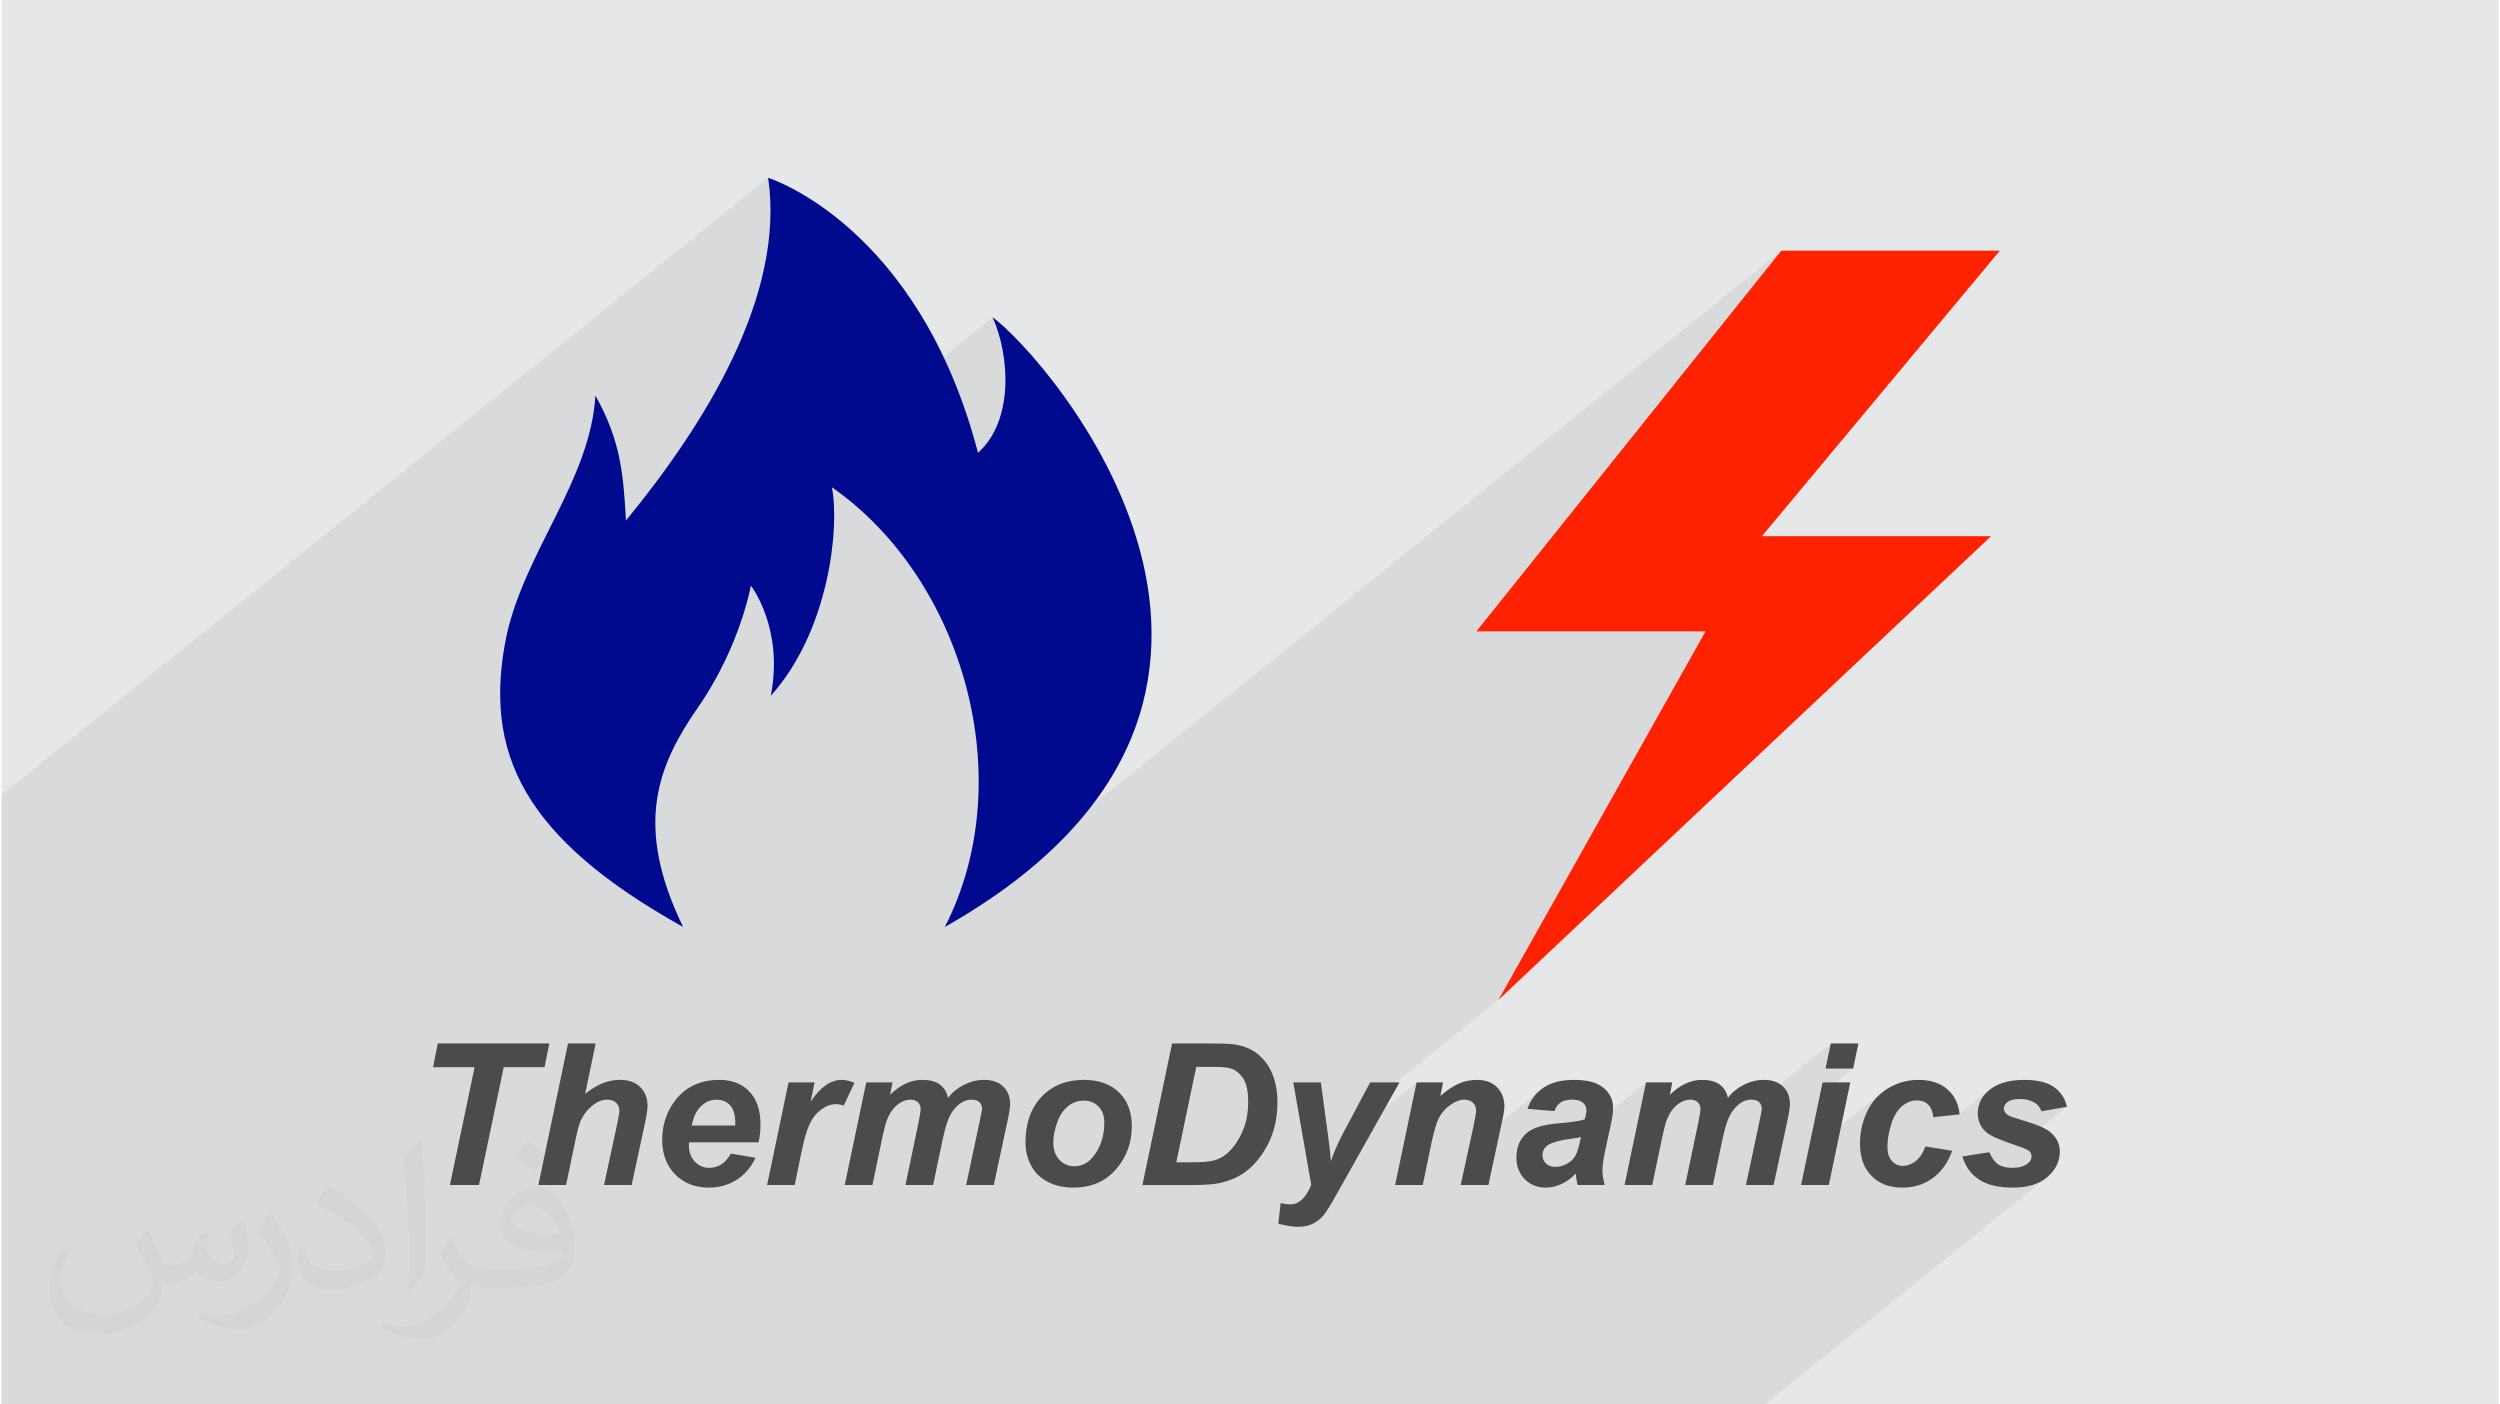
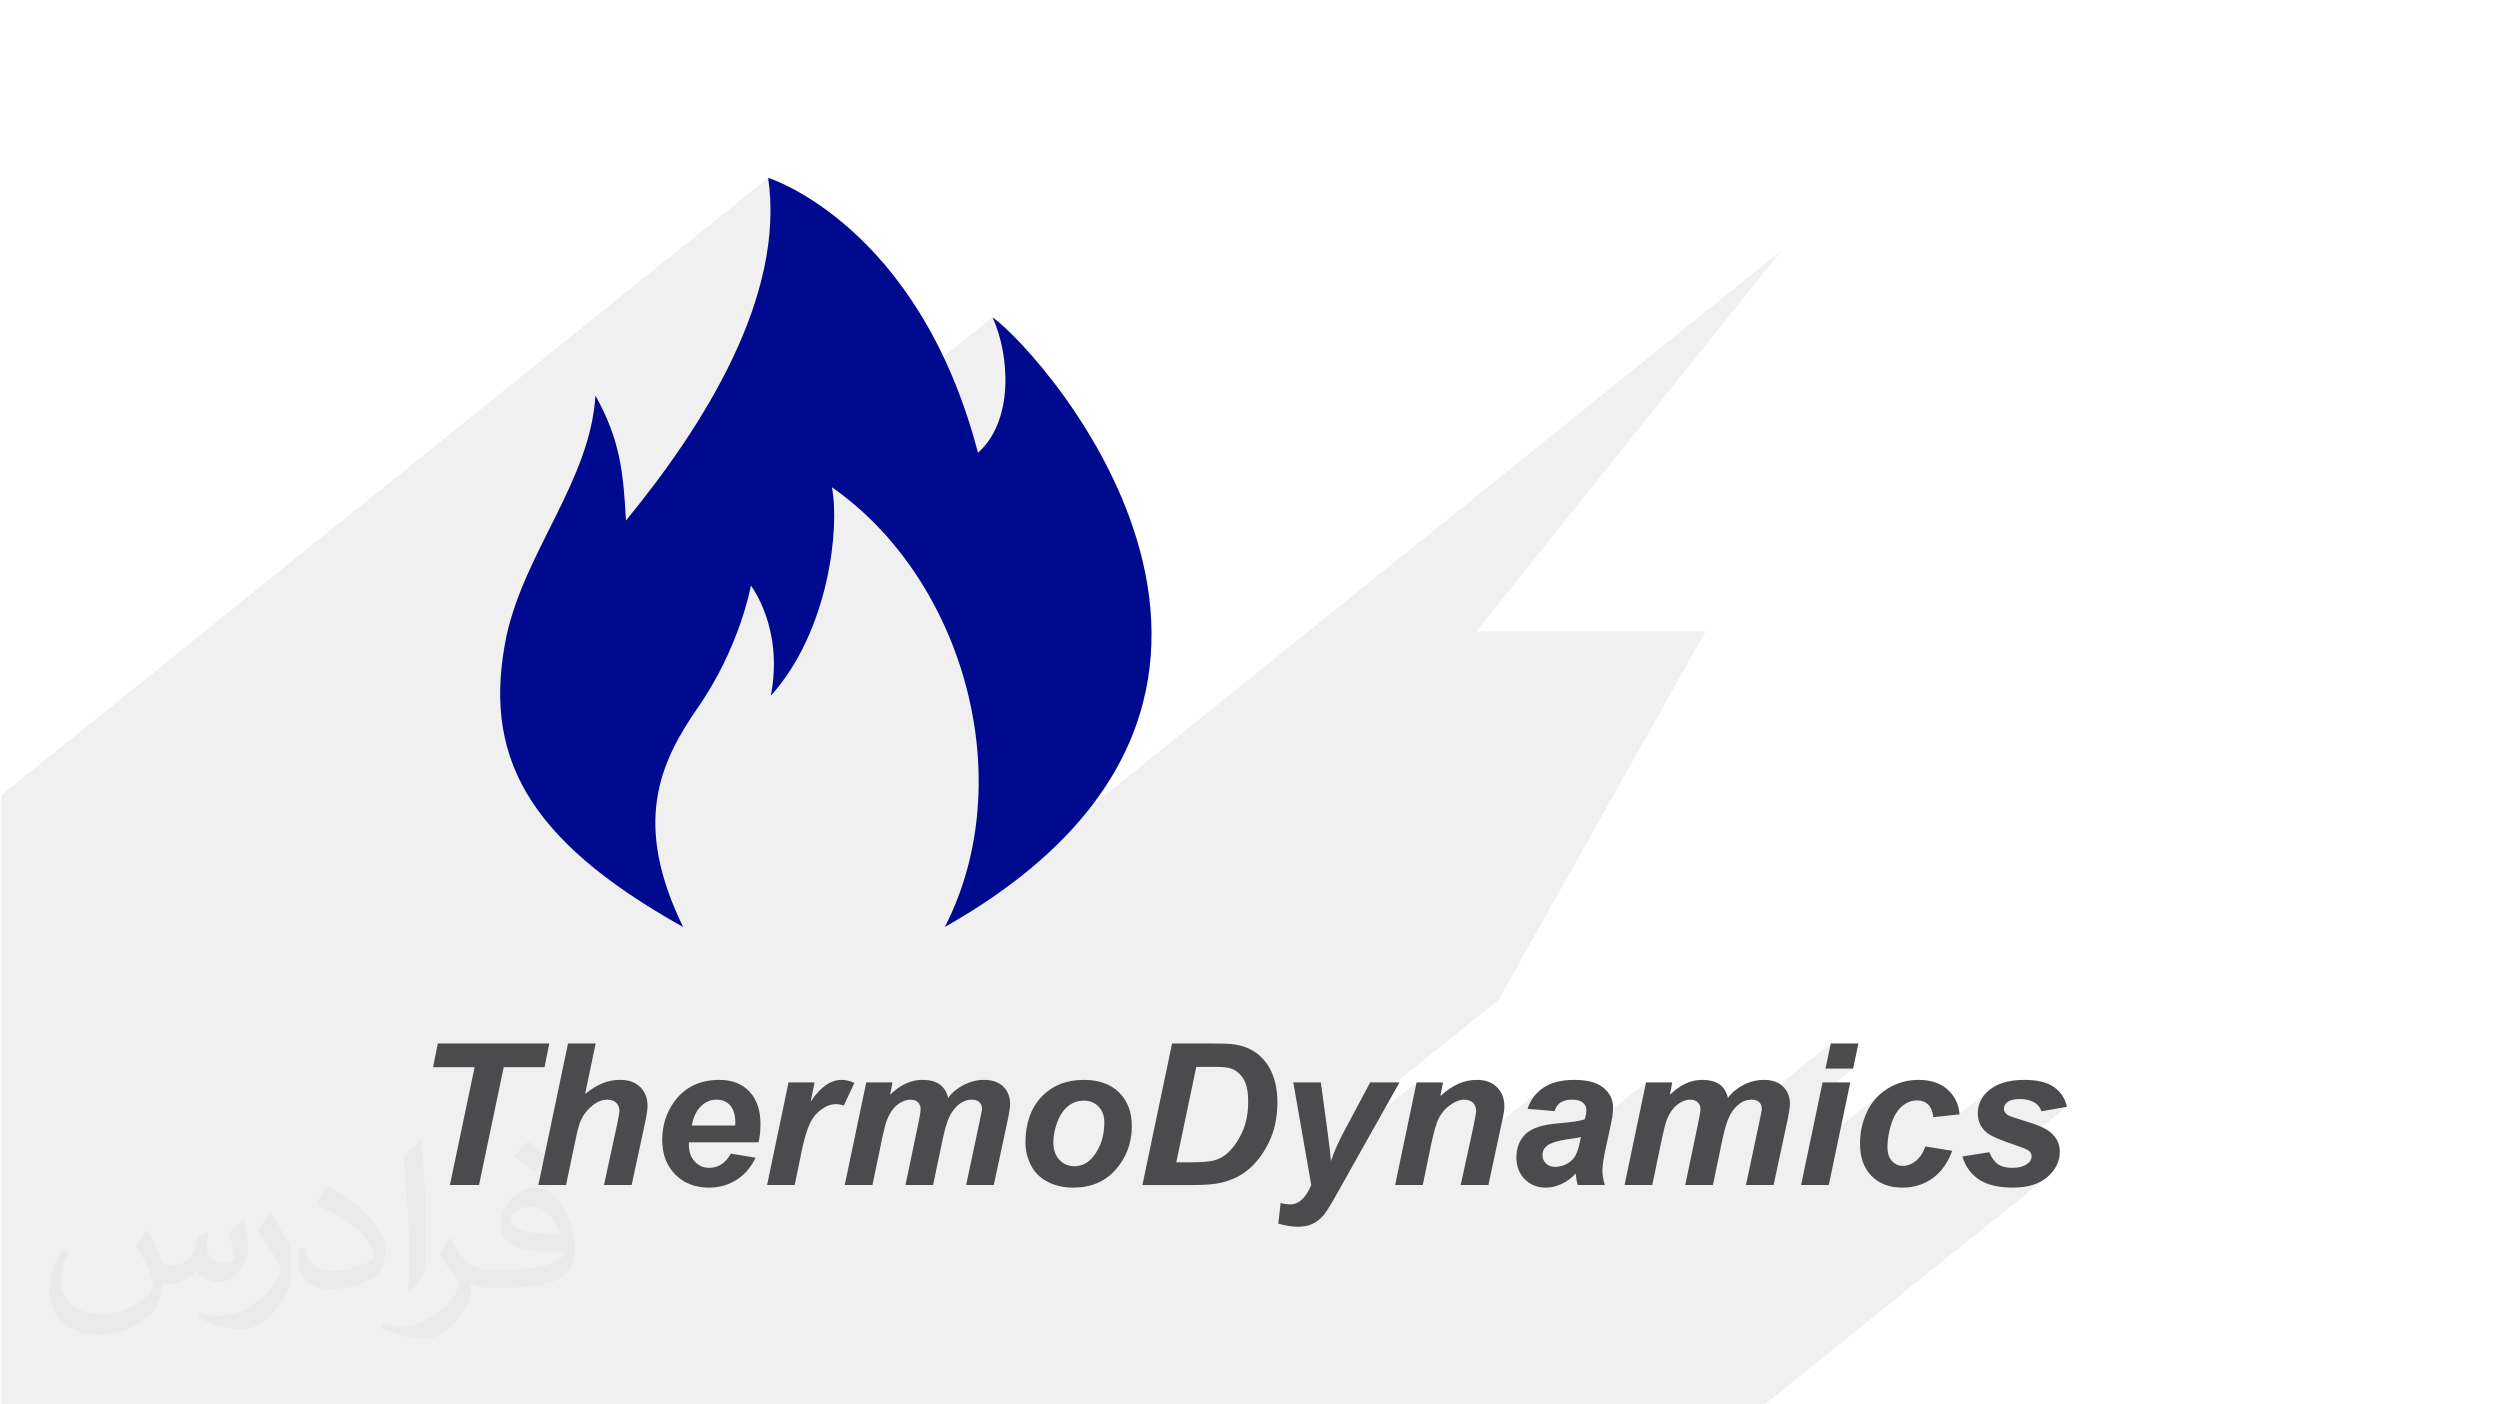
<svg xmlns="http://www.w3.org/2000/svg" xml:space="preserve" width="356px" height="200px" version="1.0" style="shape-rendering:geometricPrecision; text-rendering:geometricPrecision; image-rendering:optimizeQuality; fill-rule:evenodd; clip-rule:evenodd" viewBox="0 0 35600 20024">
  <defs>
    <style type="text/css">
   
    .fil3 {fill:#000A8F}
    .fil0 {fill:#E6E7E8}
    .fil4 {fill:#FF2200}
    .fil5 {fill:#4B4B4D;fill-rule:nonzero}
    .fil1 {fill:#373435;fill-opacity:0.031}
    .fil2 {fill:#373435;fill-opacity:0.078}
   
  </style>
  </defs>
  <g id="Layer_x0020_1">
    <g id="_2102835221168">
-       <path class="fil0" d="M0 0l35600 0 0 20024 -35600 0 0 -20024z" />
      <path class="fil1" d="M2082 17547c68,103 112,202 156,311 31,64 48,184 199,184 43,0 106,-15 162,-46 63,-33 112,-82 136,-158l61 -202 145 -73 10 11c-19,76 -24,148 -24,206 0,169 145,233 262,233 68,0 128,-33 128,-95 0,-80 -34,-217 -77,-338 68,-68 136,-136 213,-192l12 6c34,145 54,287 54,382 0,93 -41,196 -75,264 -71,132 -194,237 -345,237 -114,0 -240,-58 -327,-163l-5 0c-83,101 -209,194 -413,194l-63 0c-10,134 -39,229 -82,313 -122,237 -481,404 -818,404 -471,0 -706,-272 -706,-633 0,-222 73,-431 184,-577l93 37c-71,134 -117,262 -117,386 0,338 274,499 592,499 294,0 658,-188 723,-404 -24,-238 -114,-349 -250,-566 41,-72 95,-144 160,-220l12 0 0 0zm5421 -1275c100,62 197,137 291,221 -53,74 -119,142 -201,202 -95,-76 -189,-142 -286,-212 65,-74 131,-147 196,-211zm51 926c-160,0 -291,105 -291,184 0,167 320,219 704,216 -49,-196 -216,-400 -413,-400l0 0zm-359 895c209,0 391,-6 529,-41 155,-39 286,-117 286,-171 0,-15 0,-31 -5,-45 -87,8 -186,8 -274,8 -281,0 -497,-64 -582,-223 -22,-43 -36,-93 -36,-148 0,-153 65,-304 182,-407 96,-84 203,-138 312,-138 197,0 355,159 464,408 61,137 102,293 102,491 0,132 -37,244 -119,326 -153,149 -434,204 -866,204l-197 0 0 0 -51 0c-106,0 -184,-18 -245,-66l-9 0c2,25 4,50 4,72 0,97 -31,221 -97,320 -191,287 -400,411 -580,411 -182,0 -405,-71 -606,-161l36 -70c66,26 156,45 279,45 325,0 752,-314 806,-619 -12,-24 -34,-57 -66,-92 -94,-114 -155,-209 -211,-308 49,-95 92,-171 134,-239l17 -2c138,282 264,445 546,445l43 0 0 0 204 0 0 0zm-1408 299c24,-130 27,-276 27,-412l0 -202c0,-378 -49,-926 -87,-1283 67,-74 162,-161 237,-219l22 7c51,449 63,971 63,1451 0,126 -5,250 -17,341 -7,113 -72,200 -213,332l-32 -15 0 0zm-1449 -596c7,178 95,318 398,318 189,0 350,-50 527,-134 31,-14 48,-33 48,-50 0,-111 -85,-257 -228,-391 -138,-126 -323,-238 -495,-312 -58,-25 -78,-51 -78,-76 0,-52 68,-159 124,-235l20 -2c196,103 417,255 579,427 149,156 241,315 241,488 0,128 -39,250 -102,361 -216,110 -447,192 -675,192 -276,0 -466,-130 -466,-435 0,-33 0,-85 13,-151l94 0 0 0zm-500 -503l172 279c63,103 121,214 121,391l0 227c0,184 -116,380 -305,574 -149,132 -280,187 -401,187 -179,0 -386,-55 -623,-158l26 -71c75,21 163,38 270,38 342,-3 691,-252 851,-557 20,-35 27,-68 27,-91 0,-35 -19,-74 -34,-109 -87,-165 -184,-316 -291,-454 56,-89 111,-173 172,-258l15 2 0 0z" />
      <path class="fil2" d="M25374 3574l-11893 9575 63 -133 85 -203 74 -207 63 -210 53 -212 43 -215 32 -217 22 -219 12 -219 3 -221 -7 -220 -16 -220 -26 -219 -34 -219 -44 -217 -52 -215 -62 -213 -69 -209 -78 -207 -86 -203 -94 -200 -103 -194 -109 -190 -118 -185 -125 -179 -132 -172 -139 -166 -93 -101 1378 -1109 89 -91 77 -100 64 -109 53 -116 41 -123 32 -127 21 -131 11 -134 3 -134 -6 -134 -13 -133 -20 -130 -28 -126 -33 -122 -39 -115 -44 -107 -7008 5642 -6 -63 -6 -141 0 -143 6 -145 12 -148 18 -150 24 -152 29 -155 57 -225 41 -129 1606 -1293 105 -130 105 -131 104 -135 104 -137 103 -139 102 -141 101 -144 99 -145 97 -147 95 -149 93 -151 89 -152 87 -154 84 -154 80 -156 77 -157 72 -159 69 -158 63 -160 59 -160 54 -161 49 -161 43 -161 37 -162 31 -161 25 -161 18 -161 11 -161 4 -161 -3 -160 -11 -159 -19 -158 -10930 8799 0 1124 0 2130 0 276 0 1035 0 579 0 472 0 713 0 1087 0 1135 0 139 179 0 592 0 415 0 74 0 423 0 86 0 737 0 415 0 209 0 637 0 394 0 24 0 502 0 16 0 237 0 51 0 106 0 61 0 17 0 342 0 3 0 435 0 58 0 83 0 54 0 24 0 289 0 45 0 117 0 88 0 314 0 149 0 7 0 152 0 87 0 42 0 570 0 34 0 67 0 200 0 195 0 470 0 368 0 27 0 471 0 56 0 338 0 36 0 307 0 450 0 138 0 551 0 637 0 334 0 314 0 588 0 194 0 367 0 295 0 171 0 25 0 119 0 124 0 89 0 48 0 2 0 299 0 163 0 470 0 389 0 6 0 144 0 359 0 38 0 20 0 9 0 366 0 140 0 70 0 221 0 38 0 283 0 229 0 7 0 51 0 13 0 218 0 3 0 385 0 183 0 33 0 67 0 199 0 196 0 39 0 369 0 62 0 142 0 190 0 63 0 470 0 303 0 92 0 392 0 44 0 351 0 289 0 316 0 9 0 81 0 120 0 264 0 280 0 40 0 327 0 284 0 444 0 519 0 3987 -3210 -50 31 -54 27 -60 21 -63 17 -69 12 -72 7 -77 3 -77 -2 -73 -6 -52 -7 409 -328 13 -11 11 -11 10 -12 8 -13 6 -13 4 -13 3 -14 1 -15 0 -10 -2 -9 -2 -10 -3 -9 -4 -9 -5 -9 -6 -8 -7 -8 -9 -8 -12 -8 -16 -9 -19 -9 -22 -9 -25 -10 -28 -11 -32 -11 696 -560 -363 64 -8 -20 -9 -18 -10 -17 -11 -16 -12 -14 -13 -13 -15 -12 -15 -11 -23 -12 -23 -11 -25 -10 -26 -7 -27 -6 -28 -5 -29 -2 -30 -1 -30 1 -27 2 -26 3 -23 4 -21 6 -19 7 -17 9 -15 9 -393 317 -14 -35 -10 -38 -7 -40 -2 -43 2 -43 7 -41 10 -40 14 -38 18 -37 22 -35 26 -34 31 -32 47 -41 -446 359 -365 39 -4 -29 -6 -28 -7 -26 -9 -24 -10 -21 -12 -20 -13 -17 -14 -16 -16 -14 -17 -11 -18 -10 -20 -9 -20 -6 -22 -4 -23 -3 -24 -1 -29 1 -27 4 -28 7 -27 9 -26 12 -26 15 -26 17 -620 500 0 -9 5 -58 7 -58 11 -57 14 -56 17 -55 20 -55 24 -53 26 -52 29 -49 33 -46 36 -43 38 -41 42 -37 -1045 841 170 -809 474 -382 -394 0 75 -358 -1029 829 0 -1 -11 -7 -13 -6 -13 -5 -14 -4 -16 -3 -17 -2 -18 0 -36 2 -36 7 -35 13 -33 17 -33 22 -636 512 50 -242 4 -16 420 -338 20 -27 22 -26 24 -25 26 -24 28 -22 -534 430 4 -22 6 -30 4 -26 4 -24 2 -19 1 -17 1 -13 -1 -14 -2 -14 -3 -12 -4 -13 -5 -11 -7 -11 -8 -11 -9 -9 -10 -9 -12 -8 -12 -6 -13 -5 -14 -4 -15 -3 -16 -2 -17 0 -16 0 -16 2 -17 3 -16 4 -17 6 -17 7 -17 7 -17 10 -17 10 -16 11 -16 12 -616 495 57 -273 454 -364 54 -50 -506 408 111 -534 -980 790 -1 0 -13 2 -14 2 -14 3 -71 9 -65 11 -58 11 -47 12 388 -313 6 -20 5 -19 4 -18 4 -17 2 -16 2 -15 2 -14 0 -13 -1 -16 -2 -15 -4 -14 -6 -14 -7 -13 -9 -12 -10 -12 -12 -11 -14 -10 -15 -8 -16 -8 -19 -6 -19 -4 -22 -4 -23 -2 -24 0 -26 0 -24 2 -23 4 -22 4 -20 6 -19 8 -17 8 -16 10 -15 11 -130 105 -325 -27 18 -48 21 -44 25 -42 27 -39 31 -37 33 -34 37 -31 -1028 827 64 -294 9 -45 8 -39 7 -35 5 -30 5 -25 3 -21 2 -16 1 -12 0 -19 -2 -18 -4 -16 -5 -16 -6 -15 -8 -13 -9 -13 -11 -12 -12 -10 -13 -9 -14 -8 -15 -6 -16 -5 -18 -4 -18 -2 -20 0 -22 1 -23 3 -23 6 -24 8 -25 10 -25 13 -26 15 -26 16 -26 20 -636 510 61 -288 456 -367 35 -31 34 -28 -525 423 117 -557 -1143 919 12 -27 28 -60 30 -60 31 -60 33 -62 71 -134 2106 -1694 2951 -5252 -3267 0 4347 -5428 0 0z" />
      <path class="fil3" d="M9718 13216c-720,-1477 -341,-2330 208,-3125 606,-871 758,-1742 758,-1742 0,0 473,606 284,1571 833,-927 984,-2405 871,-2973 1875,1307 2689,4167 1610,6269 5757,-3258 1439,-8144 681,-8693 247,549 303,1477 -208,1932 -852,-3257 -2992,-3920 -2992,-3920 246,1685 -909,3522 -2027,4886 -37,-663 -75,-1137 -435,-1781 -76,1213 -1004,2216 -1269,3428 -341,1667 246,2879 2519,4148l0 0z" />
-       <path class="fil4" d="M28491 3574l-3117 0 -4347 5428 3267 0 -2951 5253 7022 -6610 -3267 0 3393 -4071z" />
      <path class="fil5" d="M6808 16895l-415 0 352 -1680 -592 0 67 -338 1590 0 -68 338 -582 0 -352 1680zm1241 0l-395 0 423 -2018 394 0 -150 719c89,-71 173,-122 251,-153 78,-32 162,-47 251,-47 119,0 214,34 284,103 69,69 104,159 104,271 -2,58 -16,149 -43,272l-184 853 -394 0 188 -870c19,-94 30,-155 32,-182 0,-50 -15,-90 -46,-120 -31,-30 -73,-45 -126,-45 -68,0 -132,23 -194,69 -80,61 -141,135 -184,224 -23,49 -53,164 -90,345l-121 579 0 0zm2744 -609l-992 0c-1,16 -1,28 -1,37 0,98 28,177 84,237 56,60 124,90 204,90 133,0 236,-68 310,-203l353 59c-69,142 -161,248 -277,319 -116,71 -245,107 -388,107 -197,0 -357,-63 -480,-187 -124,-125 -186,-290 -186,-496 0,-200 56,-379 167,-536 151,-212 368,-317 649,-317 179,0 321,55 427,166 105,111 158,266 158,466 0,96 -9,182 -28,258l0 0zm-333 -239c1,-18 2,-31 2,-41 0,-109 -25,-191 -73,-246 -49,-55 -114,-82 -196,-82 -82,0 -155,31 -220,93 -65,62 -109,154 -132,276l619 0 0 0zm761 -615l371 0 -56 276c136,-208 284,-312 443,-312 56,0 117,14 181,43l-152 323c-36,-13 -74,-20 -115,-20 -68,0 -137,26 -207,78 -71,52 -126,120 -165,207 -40,86 -79,222 -118,409l-94 459 -394 0 306 -1463 0 0zm1108 0l374 0 -34 176c145,-142 297,-212 457,-212 111,0 196,23 255,68 60,46 98,110 115,191 51,-74 123,-135 218,-185 95,-49 193,-74 295,-74 117,0 208,32 273,95 65,64 98,147 98,252 -1,50 -14,137 -42,261l-191 891 -394 0 189 -891c24,-112 36,-176 38,-191 0,-42 -13,-75 -38,-99 -24,-24 -61,-36 -110,-36 -99,0 -188,52 -266,156 -57,75 -105,208 -145,398l-139 663 -394 0 185 -886c21,-102 31,-168 31,-199 0,-38 -13,-70 -39,-95 -26,-25 -62,-37 -108,-37 -44,0 -88,13 -134,39 -46,25 -86,61 -120,106 -35,45 -65,103 -90,174 -11,34 -30,109 -56,226l-140 672 -395 0 307 -1463 0 0zm2270 856c0,-272 76,-488 228,-650 153,-161 354,-242 602,-242 215,0 383,59 504,179 121,119 182,279 182,481 0,237 -76,443 -227,616 -151,173 -354,260 -608,260 -137,0 -259,-28 -365,-83 -106,-55 -186,-134 -238,-235 -52,-101 -78,-210 -78,-326l0 0zm1124 -284c0,-94 -27,-170 -82,-227 -54,-57 -124,-85 -210,-85 -85,0 -161,26 -227,80 -65,53 -117,130 -153,231 -37,102 -55,195 -55,280 0,106 28,189 85,251 57,62 128,93 214,93 108,0 198,-47 272,-140 104,-132 156,-293 156,-483zm543 891l423 -2018 545 0c152,0 249,3 292,7 83,8 158,25 224,51 66,26 125,62 179,108 54,47 101,102 140,167 39,66 69,141 90,225 21,85 32,178 32,279 0,218 -42,410 -125,579 -83,168 -188,302 -314,401 -96,77 -221,134 -373,170 -87,21 -220,31 -399,31l-714 0 0 0zm483 -324l212 0c153,0 263,-9 332,-28 69,-19 132,-54 189,-106 82,-74 151,-173 207,-297 57,-124 85,-270 85,-438 0,-144 -24,-251 -70,-324 -46,-71 -104,-119 -172,-143 -48,-17 -133,-25 -256,-25l-242 0 -285 1361zm1668 -1139l393 0 99 730c26,187 40,318 44,392 51,-149 122,-306 213,-471l347 -651 418 0 -903 1607c-74,133 -132,226 -174,280 -43,53 -94,95 -154,125 -60,31 -132,46 -216,46 -83,0 -177,-15 -281,-45l34 -294c47,13 93,20 138,20 121,0 220,-92 298,-276l-256 -1463 0 0zm1758 0l377 0 -38 193c94,-83 182,-141 264,-177 82,-35 168,-52 258,-52 121,0 216,35 286,105 70,70 105,162 105,278 -1,51 -18,147 -51,290l-177 826 -395 0 180 -828c25,-125 39,-198 40,-223 0,-52 -15,-92 -45,-122 -30,-29 -72,-44 -126,-44 -58,0 -123,24 -194,73 -72,49 -128,114 -169,194 -30,57 -64,174 -103,350l-124 600 -394 0 306 -1463zm1967 409l-386 -32c44,-130 121,-231 231,-304 110,-73 255,-109 437,-109 188,0 327,38 417,114 90,76 135,168 135,278 0,44 -3,91 -11,140 -8,50 -36,180 -83,392 -39,174 -58,297 -58,367 0,62 12,131 34,208l-386 0c-15,-53 -24,-108 -28,-165 -58,64 -125,114 -200,149 -75,35 -151,53 -227,53 -121,0 -221,-40 -300,-120 -79,-80 -119,-182 -119,-308 0,-140 44,-252 131,-336 86,-84 241,-134 464,-152 189,-16 315,-35 378,-57 17,-55 25,-99 25,-132 0,-43 -17,-78 -51,-107 -34,-28 -85,-42 -152,-42 -70,0 -126,14 -167,42 -41,29 -69,69 -84,121l0 0zm376 369c-24,7 -55,13 -94,19 -199,24 -328,59 -389,105 -43,34 -65,79 -65,136 0,46 17,85 50,118 33,32 77,48 131,48 59,0 116,-15 168,-44 53,-30 93,-67 119,-113 26,-46 49,-118 69,-216l11 -53 0 0zm928 -778l374 0 -33 176c145,-142 297,-212 457,-212 110,0 195,23 255,68 60,46 98,110 115,191 50,-74 123,-135 218,-185 94,-49 193,-74 294,-74 117,0 209,32 274,95 65,64 98,147 98,252 -1,50 -15,137 -42,261l-191 891 -394 0 189 -891c24,-112 36,-176 37,-191 0,-42 -12,-75 -37,-99 -24,-24 -61,-36 -111,-36 -99,0 -187,52 -265,156 -57,75 -106,208 -146,398l-138 663 -395 0 185 -886c22,-102 32,-168 32,-199 0,-38 -13,-70 -39,-95 -26,-25 -63,-37 -109,-37 -43,0 -87,13 -133,39 -46,25 -86,61 -121,106 -34,45 -64,103 -89,174 -11,34 -30,109 -56,226l-140 672 -395 0 306 -1463 0 0zm2634 -555l394 0 -75 358 -394 0 75 -358zm-117 555l395 0 -306 1463 -395 0 306 -1463zm1466 913l383 62c-63,171 -156,302 -280,391 -123,89 -267,134 -430,134 -186,0 -333,-56 -442,-168 -109,-111 -163,-264 -163,-459 0,-160 32,-310 99,-452 65,-142 165,-253 298,-335 133,-81 278,-122 437,-122 172,0 310,45 413,136 102,90 160,209 173,356l-375 40c-9,-82 -34,-142 -75,-181 -41,-39 -94,-58 -160,-58 -76,0 -148,29 -214,85 -66,58 -116,143 -152,257 -35,113 -53,220 -53,320 0,87 21,153 63,200 42,47 95,71 158,71 63,0 124,-23 183,-69 58,-46 104,-115 137,-208l0 0zm528 143l383 -61c34,81 76,139 126,173 50,33 119,50 205,50 90,0 162,-20 216,-61 37,-28 56,-62 56,-102 0,-27 -9,-51 -29,-72 -20,-20 -74,-45 -163,-75 -238,-79 -385,-142 -442,-188 -88,-71 -133,-165 -133,-281 0,-116 44,-216 130,-300 119,-117 297,-175 533,-175 188,0 330,35 426,104 96,69 157,162 182,280l-363 64c-19,-54 -50,-94 -93,-121 -59,-36 -129,-54 -211,-54 -82,0 -141,14 -178,41 -36,28 -54,60 -54,96 0,37 19,67 55,91 23,15 97,41 221,78 192,56 320,111 385,165 91,77 137,169 137,276 0,139 -58,260 -175,363 -116,101 -280,153 -491,153 -211,0 -374,-39 -489,-117 -115,-77 -193,-186 -234,-327l0 0z" />
    </g>
  </g>
</svg>